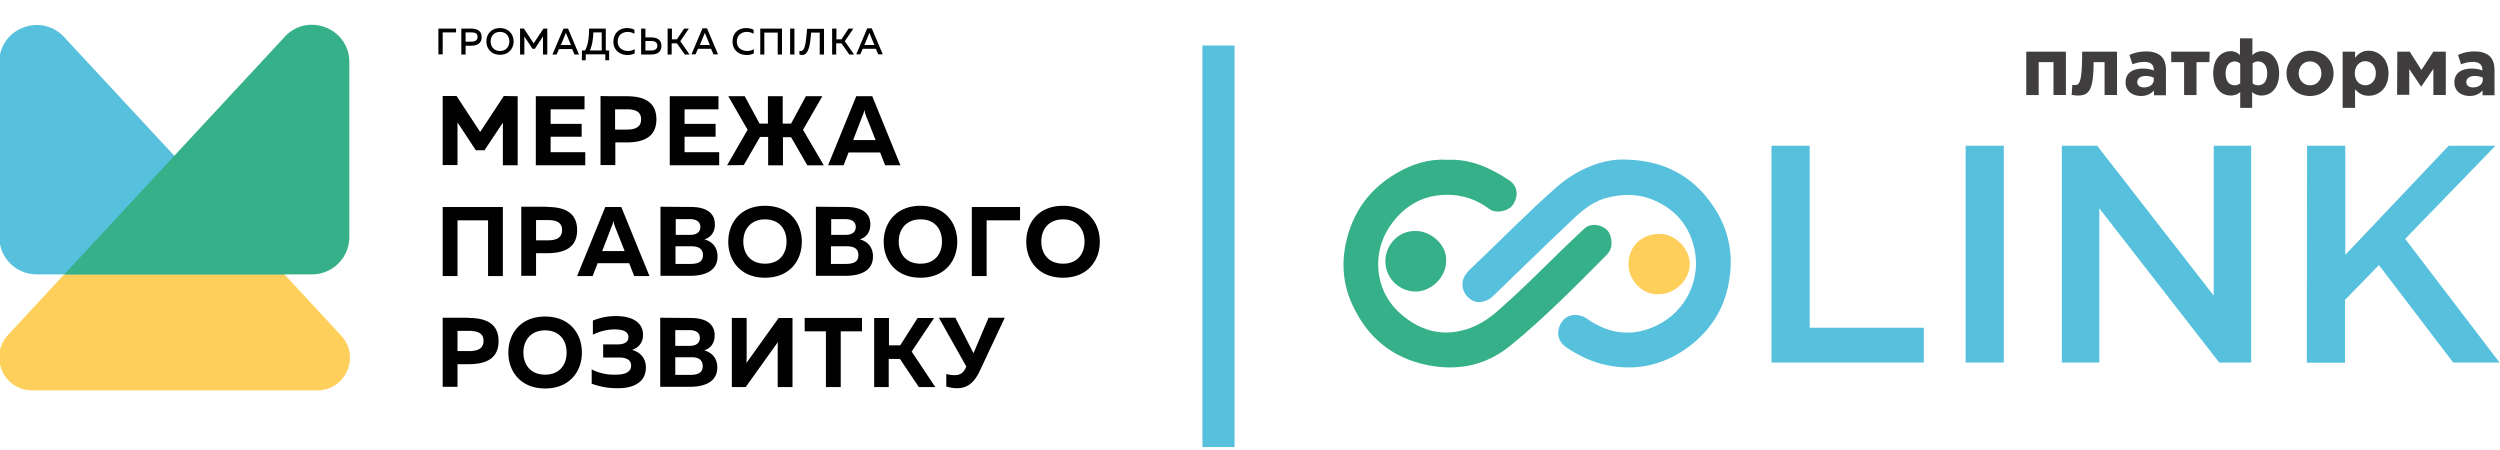
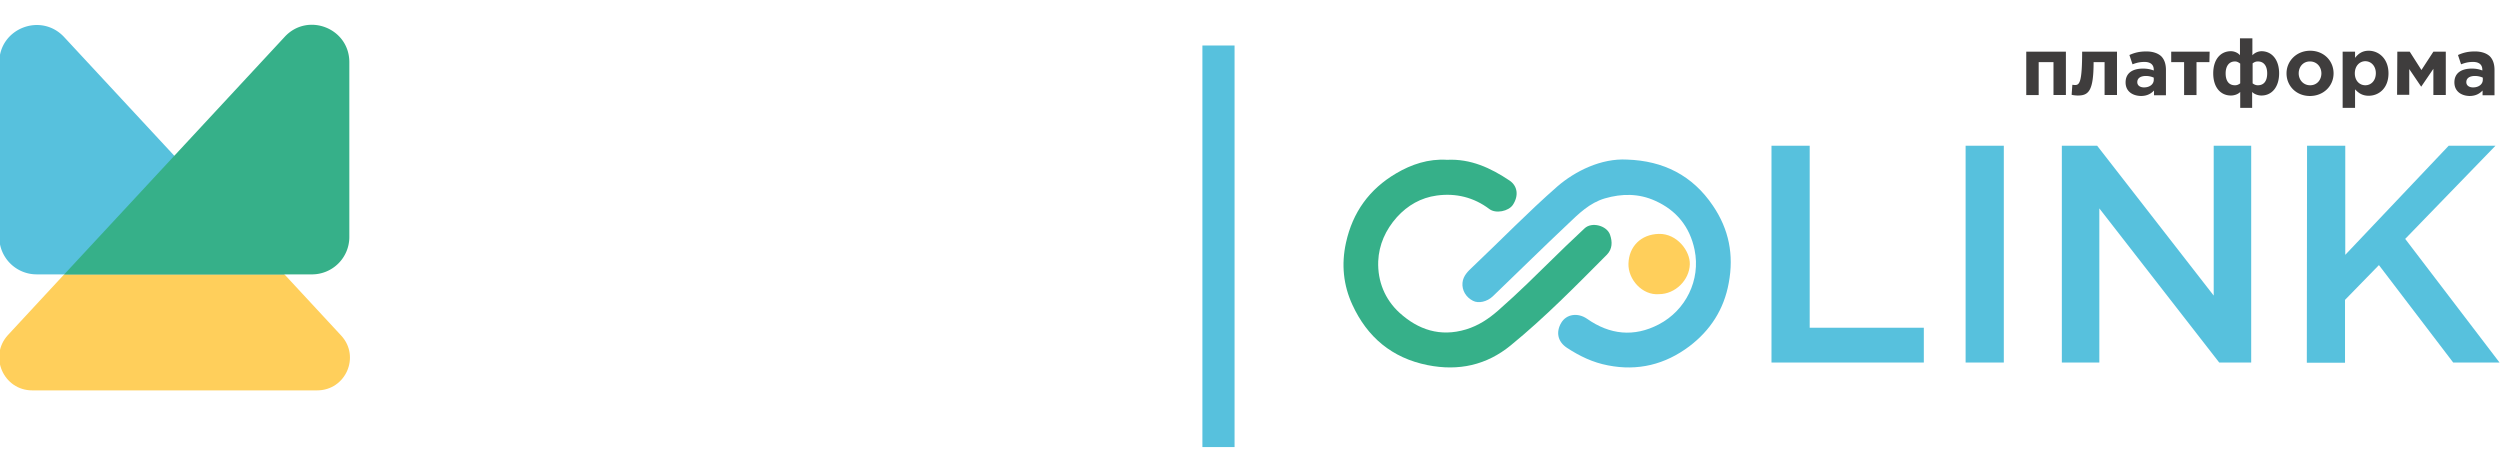
<svg xmlns="http://www.w3.org/2000/svg" width="311" height="56" fill="none">
  <g clip-path="url(#a)">
    <path d="M256.998 11.822h-1.544V7.733h-1.842v4.09h-1.545V6.43h4.931v5.392ZM263.355 6.43v5.392h-1.545V7.733h-1.366c0 3.586-.624 4.149-1.961 4.149-.208 0-.564-.03-.772-.09l.089-1.244c.059 0 .238.03.327.03.564 0 .891-.326.891-4.148h4.337ZM264.424 10.252c0-1.185.891-1.719 2.168-1.719.535 0 .951.09 1.337.237v-.089c0-.622-.386-.977-1.159-.977-.594 0-1.01.118-1.485.296l-.386-1.156c.594-.266 1.188-.444 2.109-.444.832 0 1.456.237 1.842.593.416.414.594 1.007.594 1.718v3.14h-1.485v-.592c-.387.415-.892.682-1.634.682-1.069-.03-1.901-.593-1.901-1.69Zm3.505-.326v-.267a2.394 2.394 0 0 0-.98-.207c-.654 0-1.07.266-1.07.77 0 .415.357.652.832.652.743 0 1.218-.415 1.218-.948ZM274.85 7.733h-1.604v4.09h-1.544v-4.09h-1.604V6.43h4.782l-.03 1.303ZM278.682 13.422v-1.985c-.208.237-.654.445-1.159.445-1.277 0-2.198-1.008-2.198-2.756 0-1.748.921-2.756 2.198-2.756.476 0 .921.237 1.129.504V4.77h1.545v2.104a1.613 1.613 0 0 1 1.128-.504c1.278 0 2.198 1.037 2.198 2.756 0 1.718-.92 2.756-2.198 2.756-.475 0-.95-.208-1.158-.445v1.985h-1.485Zm-1.812-4.296c0 .918.386 1.481 1.158 1.481.268 0 .446-.088.654-.237V7.911c-.208-.148-.386-.267-.654-.267-.742 0-1.158.593-1.158 1.482Zm3.356-1.245v2.49c.208.147.386.236.654.236.772 0 1.158-.563 1.158-1.481 0-.919-.416-1.482-1.158-1.482-.268 0-.446.09-.654.237ZM284.444 9.126c0-1.54 1.248-2.815 2.941-2.815 1.693 0 2.911 1.245 2.911 2.815 0 1.57-1.248 2.815-2.941 2.815-1.693 0-2.911-1.245-2.911-2.815Zm4.337 0c0-.8-.564-1.482-1.426-1.482-.861 0-1.396.682-1.396 1.482 0 .8.565 1.481 1.426 1.481s1.396-.681 1.396-1.481ZM291.425 6.43h1.544v.77c.387-.504.892-.889 1.694-.889 1.247 0 2.465.978 2.465 2.815s-1.188 2.785-2.465 2.785c-.832 0-1.307-.385-1.694-.8v2.311h-1.544V6.43Zm4.129 2.666c0-.889-.594-1.481-1.307-1.481s-1.307.592-1.307 1.51c0 .92.594 1.482 1.307 1.482s1.307-.563 1.307-1.51ZM298.227 6.43h1.545l1.455 2.281 1.485-2.281h1.545v5.392h-1.545v-3.26l-1.515 2.223-1.485-2.192v3.2h-1.515l.03-5.363ZM305.326 10.252c0-1.185.891-1.719 2.169-1.719.534 0 .95.09 1.307.237v-.089c0-.622-.387-.977-1.159-.977-.594 0-1.01.118-1.485.296l-.386-1.156c.594-.266 1.188-.444 2.109-.444.831 0 1.455.237 1.841.593.416.414.594 1.007.594 1.718v3.14h-1.485v-.592c-.386.415-.891.682-1.634.682-1.039-.03-1.871-.593-1.871-1.69Zm3.535-.326v-.267a2.394 2.394 0 0 0-.98-.207c-.654 0-1.07.267-1.07.77 0 .415.357.652.832.652.743 0 1.218-.415 1.218-.948Z" fill="#3F3D3D" />
    <path d="M202.402 19.852c4.515.148 8.139 1.955 10.693 5.748 1.99 2.933 2.614 6.104 1.961 9.6-.594 3.289-2.287 5.896-4.901 7.881-3 2.252-6.387 3.112-10.129 2.37-1.872-.355-3.535-1.155-5.109-2.192-1.159-.77-1.367-1.955-.713-3.081.653-1.126 2.079-1.304 3.208-.534 2.851 2.015 5.881 2.312 8.941.712 3.356-1.749 5.227-5.512 4.455-9.275-.594-2.874-2.257-4.918-4.901-6.103-2.02-.919-4.129-.919-6.268-.297-1.901.563-3.237 1.897-4.574 3.17-3.149 2.964-6.238 6.016-9.357 9.008-.713.682-1.782.919-2.465.563-.891-.444-1.396-1.333-1.307-2.252.089-.889.713-1.452 1.277-1.985 3.505-3.318 6.862-6.785 10.515-9.985 2.228-1.926 5.466-3.526 8.674-3.348Z" fill="#57C1DD" />
    <path d="M180.005 19.881c2.941-.148 5.436 1.008 7.782 2.578 1.01.682 1.159 1.897.416 3.023-.535.8-2.109 1.125-2.911.533-1.96-1.482-4.188-2.015-6.564-1.69-1.961.268-3.624 1.216-4.961 2.697-1.396 1.57-2.228 3.408-2.317 5.482-.089 2.489.832 4.74 2.644 6.4 2.317 2.103 5.049 3.052 8.287 2.074 1.545-.474 2.792-1.304 3.98-2.341 2.793-2.46 4.515-4.207 7.189-6.815.861-.859 1.277-1.244 3.564-3.407.891-.86 2.792-.356 3.179.8.297.86.297 1.748-.387 2.46-3.861 3.88-7.723 7.821-11.97 11.288-3 2.46-6.476 3.23-10.337 2.46-4.456-.89-7.515-3.497-9.357-7.497-1.129-2.43-1.396-5.037-.802-7.733.832-3.793 2.911-6.667 6.238-8.623 1.901-1.126 4.04-1.837 6.327-1.689Z" fill="#36B089" />
    <path d="M206.382 36.593c-2.08.177-3.862-1.838-3.802-3.793.059-2.133 1.544-3.644 3.772-3.704 2.287-.059 3.921 2.163 3.861 3.793-.059 1.955-1.811 3.704-3.831 3.704Z" fill="#FFCF5B" />
-     <path d="M176.084 28.74c1.901-.029 3.653 1.6 3.802 3.26.238 2.489-1.901 4.267-3.772 4.267a3.78 3.78 0 0 1-3.773-3.704c-.029-1.985 1.545-3.882 3.743-3.822Z" fill="#36B089" />
    <path d="M220.373 18.133h4.753V40.77h14.198v4.326h-18.951V18.133ZM244.522 18.133h4.753v26.963h-4.753V18.133ZM256.493 18.133h4.396l14.496 18.637V18.133h4.663v26.963h-3.98l-14.911-19.17v19.17h-4.664V18.133ZM286.998 18.133h4.753v13.57l12.862-13.57h5.822l-11.228 11.585 11.733 15.378h-5.763l-9.238-12.118-4.218 4.326v7.822h-4.752l.029-26.993Z" fill="#57C1DD" />
    <path d="M151.579 5.66v49.955" stroke="#57C1DD" stroke-width="4" stroke-miterlimit="10" />
-     <path d="M54.536 6.756v-3.2h2.198v.474h-1.663v2.726h-.535ZM58.546 3.556c.772 0 1.367.237 1.367 1.066 0 .83-.624 1.067-1.367 1.067h-.624v1.096h-.534v-3.23h1.158Zm.03.474h-.654v1.155h.654c.445 0 .832-.118.832-.592s-.357-.563-.832-.563ZM62.2 3.496c1.129 0 1.693.83 1.693 1.66S63.33 6.815 62.2 6.815s-1.693-.83-1.693-1.66.535-1.659 1.693-1.659Zm0 .474c-.772 0-1.159.563-1.159 1.186 0 .622.387 1.185 1.159 1.185s1.158-.563 1.158-1.185c0-.623-.386-1.186-1.158-1.186ZM68.082 3.556v3.23h-.535V4.532l-1.01 1.541h-.297l-1.01-1.54v2.251h-.535v-3.23h.476l1.217 1.838 1.218-1.837h.476ZM68.734 6.756l1.367-3.2h.564l1.366 3.23h-.564l-.297-.682h-1.634l-.297.681h-.505v-.03Zm1.04-1.156h1.248l-.565-1.363c-.03-.06-.03-.089-.06-.178-.029.09-.029.119-.059.178L69.774 5.6ZM72.389 7.496V6.281h.386c.416-.74.505-1.777.505-2.725h2.08V6.28h.415v1.215H75.3v-.74h-2.436v.74h-.475Zm.98-1.215h1.485V4.03h-1.04c-.03.8-.148 1.688-.445 2.251ZM78.003 3.496c.326 0 .653.06.92.208v.503a1.6 1.6 0 0 0-.831-.237c-.624 0-1.248.356-1.248 1.215 0 .8.654 1.156 1.278 1.156.326 0 .623-.09.831-.237v.533c-.267.148-.594.207-.92.207-.832 0-1.723-.533-1.723-1.63 0-1.184.861-1.747 1.693-1.718ZM79.755 6.756v-3.2h.535v1.096h.623c.773 0 1.367.237 1.367 1.066 0 .83-.624 1.067-1.367 1.067h-1.158v-.03Zm.535-.475h.653c.446 0 .832-.118.832-.592s-.386-.593-.832-.593h-.653v1.185ZM83.052 6.756v-3.2h.534v1.333h.624l.891-1.333h.594l-1.069 1.57 1.158 1.66h-.594l-.98-1.393h-.653v1.392h-.505v-.03ZM86.022 6.756l1.367-3.23h.564l1.367 3.23h-.565l-.297-.682h-1.633l-.298.682h-.505Zm1.04-1.156h1.248l-.565-1.363c-.03-.06-.03-.089-.06-.178-.029.09-.029.119-.059.178L87.063 5.6ZM92.825 3.496c.326 0 .653.06.92.208v.503a1.6 1.6 0 0 0-.831-.237c-.624 0-1.248.356-1.248 1.215 0 .8.654 1.156 1.278 1.156.326 0 .623-.09.831-.237v.533c-.267.148-.594.207-.92.207-.832 0-1.723-.533-1.723-1.63-.03-1.184.831-1.747 1.693-1.718ZM94.577 6.756v-3.2h2.703v3.23h-.534V4.058h-1.664v2.726h-.505v-.03ZM98.825 3.556v3.23h-.535v-3.23h.535ZM102.508 3.556v3.23h-.535V4.058h-1.069c-.119 1.422-.268 2.785-1.129 2.785-.09 0-.208-.03-.327-.059v-.474c.06.03.12.03.208.03.565-.03.624-1.482.743-2.756h2.109v-.03ZM103.518 6.756v-3.2h.534v1.333h.624l.891-1.333h.594l-1.069 1.57 1.158 1.66h-.594l-.98-1.393h-.653v1.392h-.505v-.03ZM106.518 6.756l1.366-3.23h.564l1.367 3.23h-.565l-.297-.682h-1.633l-.297.682h-.505Zm1.01-1.156h1.247l-.564-1.363c-.03-.06-.03-.089-.06-.178-.029.09-.029.119-.059.178l-.564 1.363ZM64.398 11.97v8.593h-1.841v-5.304l-2.288 3.437H59.2l-2.287-3.466v5.303H55.07v-8.592h1.723l2.94 4.474 2.941-4.474 1.723.03ZM72.715 11.97v1.63h-4.218v1.807h3.861v1.6h-3.861v1.926h4.307v1.63h-6.149V11.97h6.06ZM77.943 11.97c2.08 0 3.713.652 3.713 2.874 0 2.223-1.634 2.874-3.713 2.874h-1.396v2.815h-1.842v-8.592c-.03.03 3.238.03 3.238.03Zm.06 1.63h-1.486v2.519h1.485c.95 0 1.753-.267 1.753-1.275 0-1.007-.802-1.244-1.753-1.244ZM89.379 11.97v1.63H85.16v1.807h3.861v1.6h-3.861v1.926h4.307v1.63h-6.149V11.97h6.06ZM90.448 20.563l2.555-4.415-2.406-4.178h2.05l1.841 3.408h1.04V11.97h1.841v3.408h1.04l1.842-3.408h2.049l-2.406 4.178 2.584 4.415h-2.049l-2.02-3.496h-1.01v3.496h-1.842v-3.526h-1.01l-2.02 3.496-2.079.03ZM103.013 20.563l3.505-8.593h1.99l3.505 8.593h-1.901l-.624-1.6h-3.921l-.624 1.6h-1.93Zm3.119-3.14h2.792l-1.218-3.082c-.059-.178-.119-.356-.178-.682-.06.326-.119.504-.208.682l-1.188 3.081ZM55.071 34.34v-8.592h7.486v8.593h-1.842v-6.934h-3.802v6.934H55.07ZM68.082 25.748c2.079 0 3.713.652 3.713 2.874s-1.634 2.874-3.713 2.874h-1.397v2.815h-1.841v-8.593h3.238v.03Zm.089 1.63h-1.486v2.518h1.486c.95 0 1.752-.266 1.752-1.274 0-1.007-.802-1.244-1.752-1.244ZM71.794 34.34l3.505-8.592h1.99l3.505 8.593h-1.9l-.625-1.6h-3.92l-.624 1.6h-1.931Zm3.119-3.11h2.792l-1.218-3.082c-.06-.178-.119-.355-.178-.681-.06.326-.119.503-.208.681l-1.188 3.082ZM85.963 25.748c1.842 0 2.97.711 2.97 2.163 0 1.008-.534 1.63-1.306 1.867.861.237 1.633.859 1.633 2.133 0 1.956-1.871 2.4-3.386 2.4h-3.713v-8.593l3.802.03Zm0 4.889h-1.93v2.193h1.841c.832 0 1.574-.178 1.574-1.097 0-.918-.742-1.096-1.485-1.096Zm-.148-3.378h-1.753v1.956h1.842c.713 0 1.218-.326 1.218-.978 0-.652-.505-.978-1.307-.978ZM95.171 25.6c3.06 0 4.575 2.133 4.575 4.474 0 2.34-1.515 4.474-4.575 4.474-3.06 0-4.574-2.133-4.574-4.474 0-2.34 1.515-4.474 4.574-4.474Zm0 1.689c-1.782 0-2.703 1.244-2.703 2.755 0 1.512.891 2.756 2.703 2.756 1.812 0 2.673-1.244 2.673-2.756 0-1.51-.89-2.755-2.673-2.755ZM105.3 25.748c1.842 0 2.971.711 2.971 2.163 0 1.008-.535 1.63-1.307 1.867.861.237 1.633.859 1.633 2.133 0 1.956-1.871 2.4-3.386 2.4h-3.713v-8.593l3.802.03Zm.03 4.889h-1.961v2.193h1.842c.832 0 1.574-.178 1.574-1.097 0-.918-.742-1.096-1.455-1.096Zm-.178-3.378h-1.753v1.956h1.842c.713 0 1.218-.326 1.218-.978 0-.652-.505-.978-1.307-.978ZM114.508 25.6c3.059 0 4.574 2.133 4.574 4.474 0 2.34-1.515 4.474-4.574 4.474-3.06 0-4.574-2.133-4.574-4.474 0-2.34 1.544-4.474 4.574-4.474Zm0 1.689c-1.782 0-2.703 1.244-2.703 2.755 0 1.512.891 2.756 2.703 2.756 1.812 0 2.673-1.244 2.673-2.756 0-1.51-.861-2.755-2.673-2.755ZM120.895 34.34v-8.592h6v1.66h-4.159v6.933h-1.841ZM132.241 25.6c3.06 0 4.575 2.133 4.575 4.474 0 2.34-1.515 4.474-4.575 4.474-3.059 0-4.574-2.133-4.574-4.474 0-2.34 1.515-4.474 4.574-4.474Zm0 1.689c-1.782 0-2.703 1.244-2.703 2.755 0 1.512.891 2.756 2.703 2.756 1.812 0 2.674-1.244 2.674-2.756 0-1.51-.891-2.755-2.674-2.755ZM58.309 39.556c2.08 0 3.713.651 3.713 2.874 0 2.222-1.634 2.874-3.713 2.874h-1.396v2.814H55.07v-8.592h3.238v.03Zm.09 1.6h-1.486v2.518h1.485c.95 0 1.753-.267 1.753-1.274 0-1.007-.802-1.215-1.753-1.244ZM67.814 39.378c3.06 0 4.574 2.133 4.574 4.474 0 2.34-1.515 4.474-4.574 4.474-3.06 0-4.575-2.133-4.575-4.474 0-2.34 1.515-4.474 4.575-4.474Zm0 1.718c-1.783 0-2.703 1.245-2.703 2.756 0 1.511.89 2.755 2.703 2.755 1.812 0 2.673-1.244 2.673-2.755s-.891-2.756-2.673-2.756ZM76.785 48.296c-1.01 0-2.05-.148-3.179-.563v-1.777c1.13.563 2.14.681 3.06.651.92 0 1.842-.237 1.842-1.126 0-.8-.713-1.007-1.545-1.007h-1.93v-1.63h1.811c.802 0 1.337-.296 1.337-.888 0-.682-.624-.978-1.723-.978-.772 0-1.634.148-2.703.652v-1.748a7.388 7.388 0 0 1 2.852-.563c2.02 0 3.386.77 3.386 2.34 0 .948-.535 1.6-1.367 1.867.891.237 1.723.918 1.723 2.192 0 2.015-1.841 2.608-3.564 2.578ZM85.933 39.556c1.842 0 2.97.71 2.97 2.163 0 1.007-.534 1.63-1.307 1.866.862.237 1.634.86 1.634 2.133 0 1.956-1.871 2.4-3.386 2.4H82.13v-8.592l3.802.03Zm0 4.888h-1.93v2.193h1.84c.833 0 1.575-.178 1.575-1.096 0-.919-.742-1.126-1.485-1.097Zm-.178-3.377h-1.753v1.955h1.842c.713 0 1.218-.326 1.218-.978 0-.651-.475-.977-1.307-.977ZM96.745 48.148v-4.415c0-.385 0-.83.03-1.185l-4.01 5.6h-1.723v-8.593h1.842v4.415c0 .386 0 .83-.03 1.186l4.01-5.6h1.723v8.592h-1.842ZM107.231 39.556v1.659h-2.644v6.933h-1.842v-6.933h-2.643v-1.66h7.129ZM108.746 48.148v-8.593h1.842v3.408h1.396l2.168-3.407h2.05l-2.792 4.177 2.94 4.415h-2.049l-2.347-3.496h-1.396v3.496h-1.812ZM119.024 48.296c-.416 0-.862-.089-1.307-.207v-1.57c.297.088.653.148 1.01.148.564 0 1.01-.148 1.336-.77l.149-.297-3.416-6.074h2.049l2.258 4.415 1.871-4.415h2.02l-3.119 6.637c-.802 1.689-1.752 2.133-2.851 2.133Z" fill="#000100" />
    <path d="M4.01 48.563h35.436c3.565 0 5.407-4.207 3-6.815l-20.762-22.4L.98 41.688c-2.406 2.638-.535 6.875 3.03 6.875Z" fill="#FFCF5B" />
    <path d="M4.574 34.133h30.803L7.99 4.623C5.108 1.51-.09 3.525-.09 7.762v21.718a4.647 4.647 0 0 0 4.664 4.652Z" fill="#57C1DD" />
    <path d="M38.793 34.133H7.99l27.417-29.54c2.852-3.112 8.05-1.097 8.05 3.14v21.748a4.647 4.647 0 0 1-4.664 4.652Z" fill="#36B089" />
  </g>
  <defs>
    <clipPath id="a">
      <path fill="#fff" d="M0 0h311v56H0z" />
    </clipPath>
  </defs>
</svg>